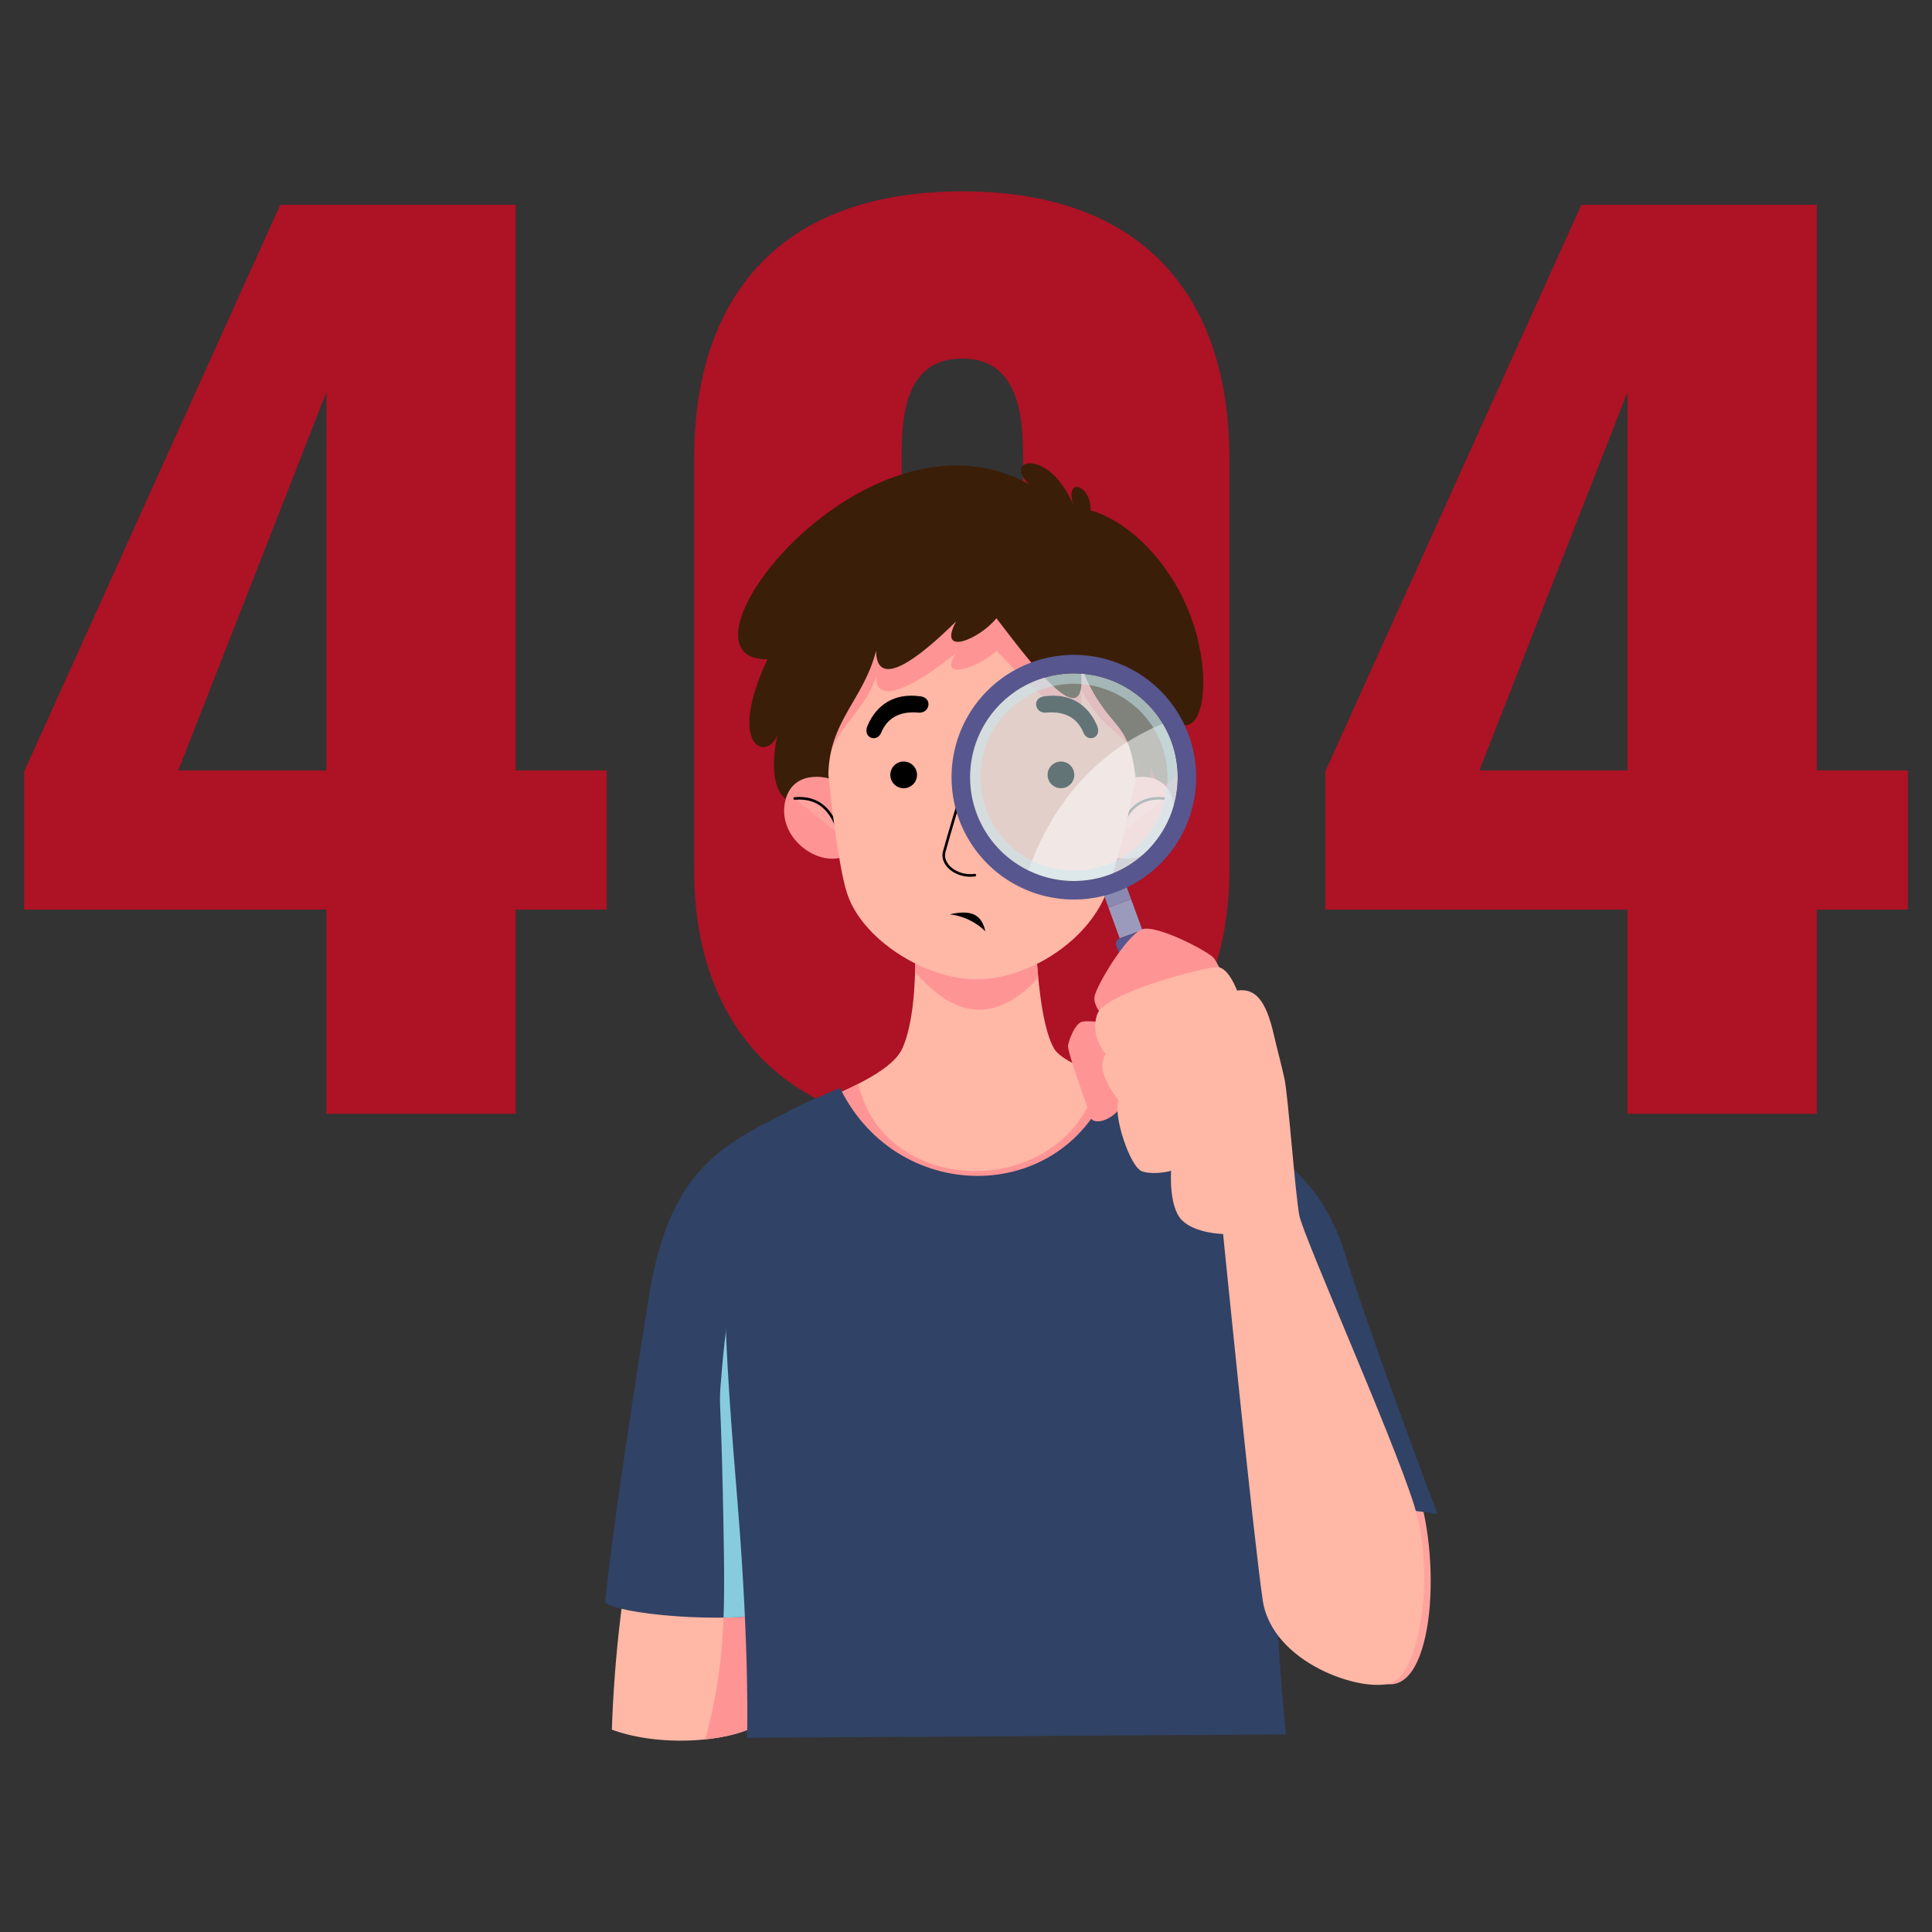
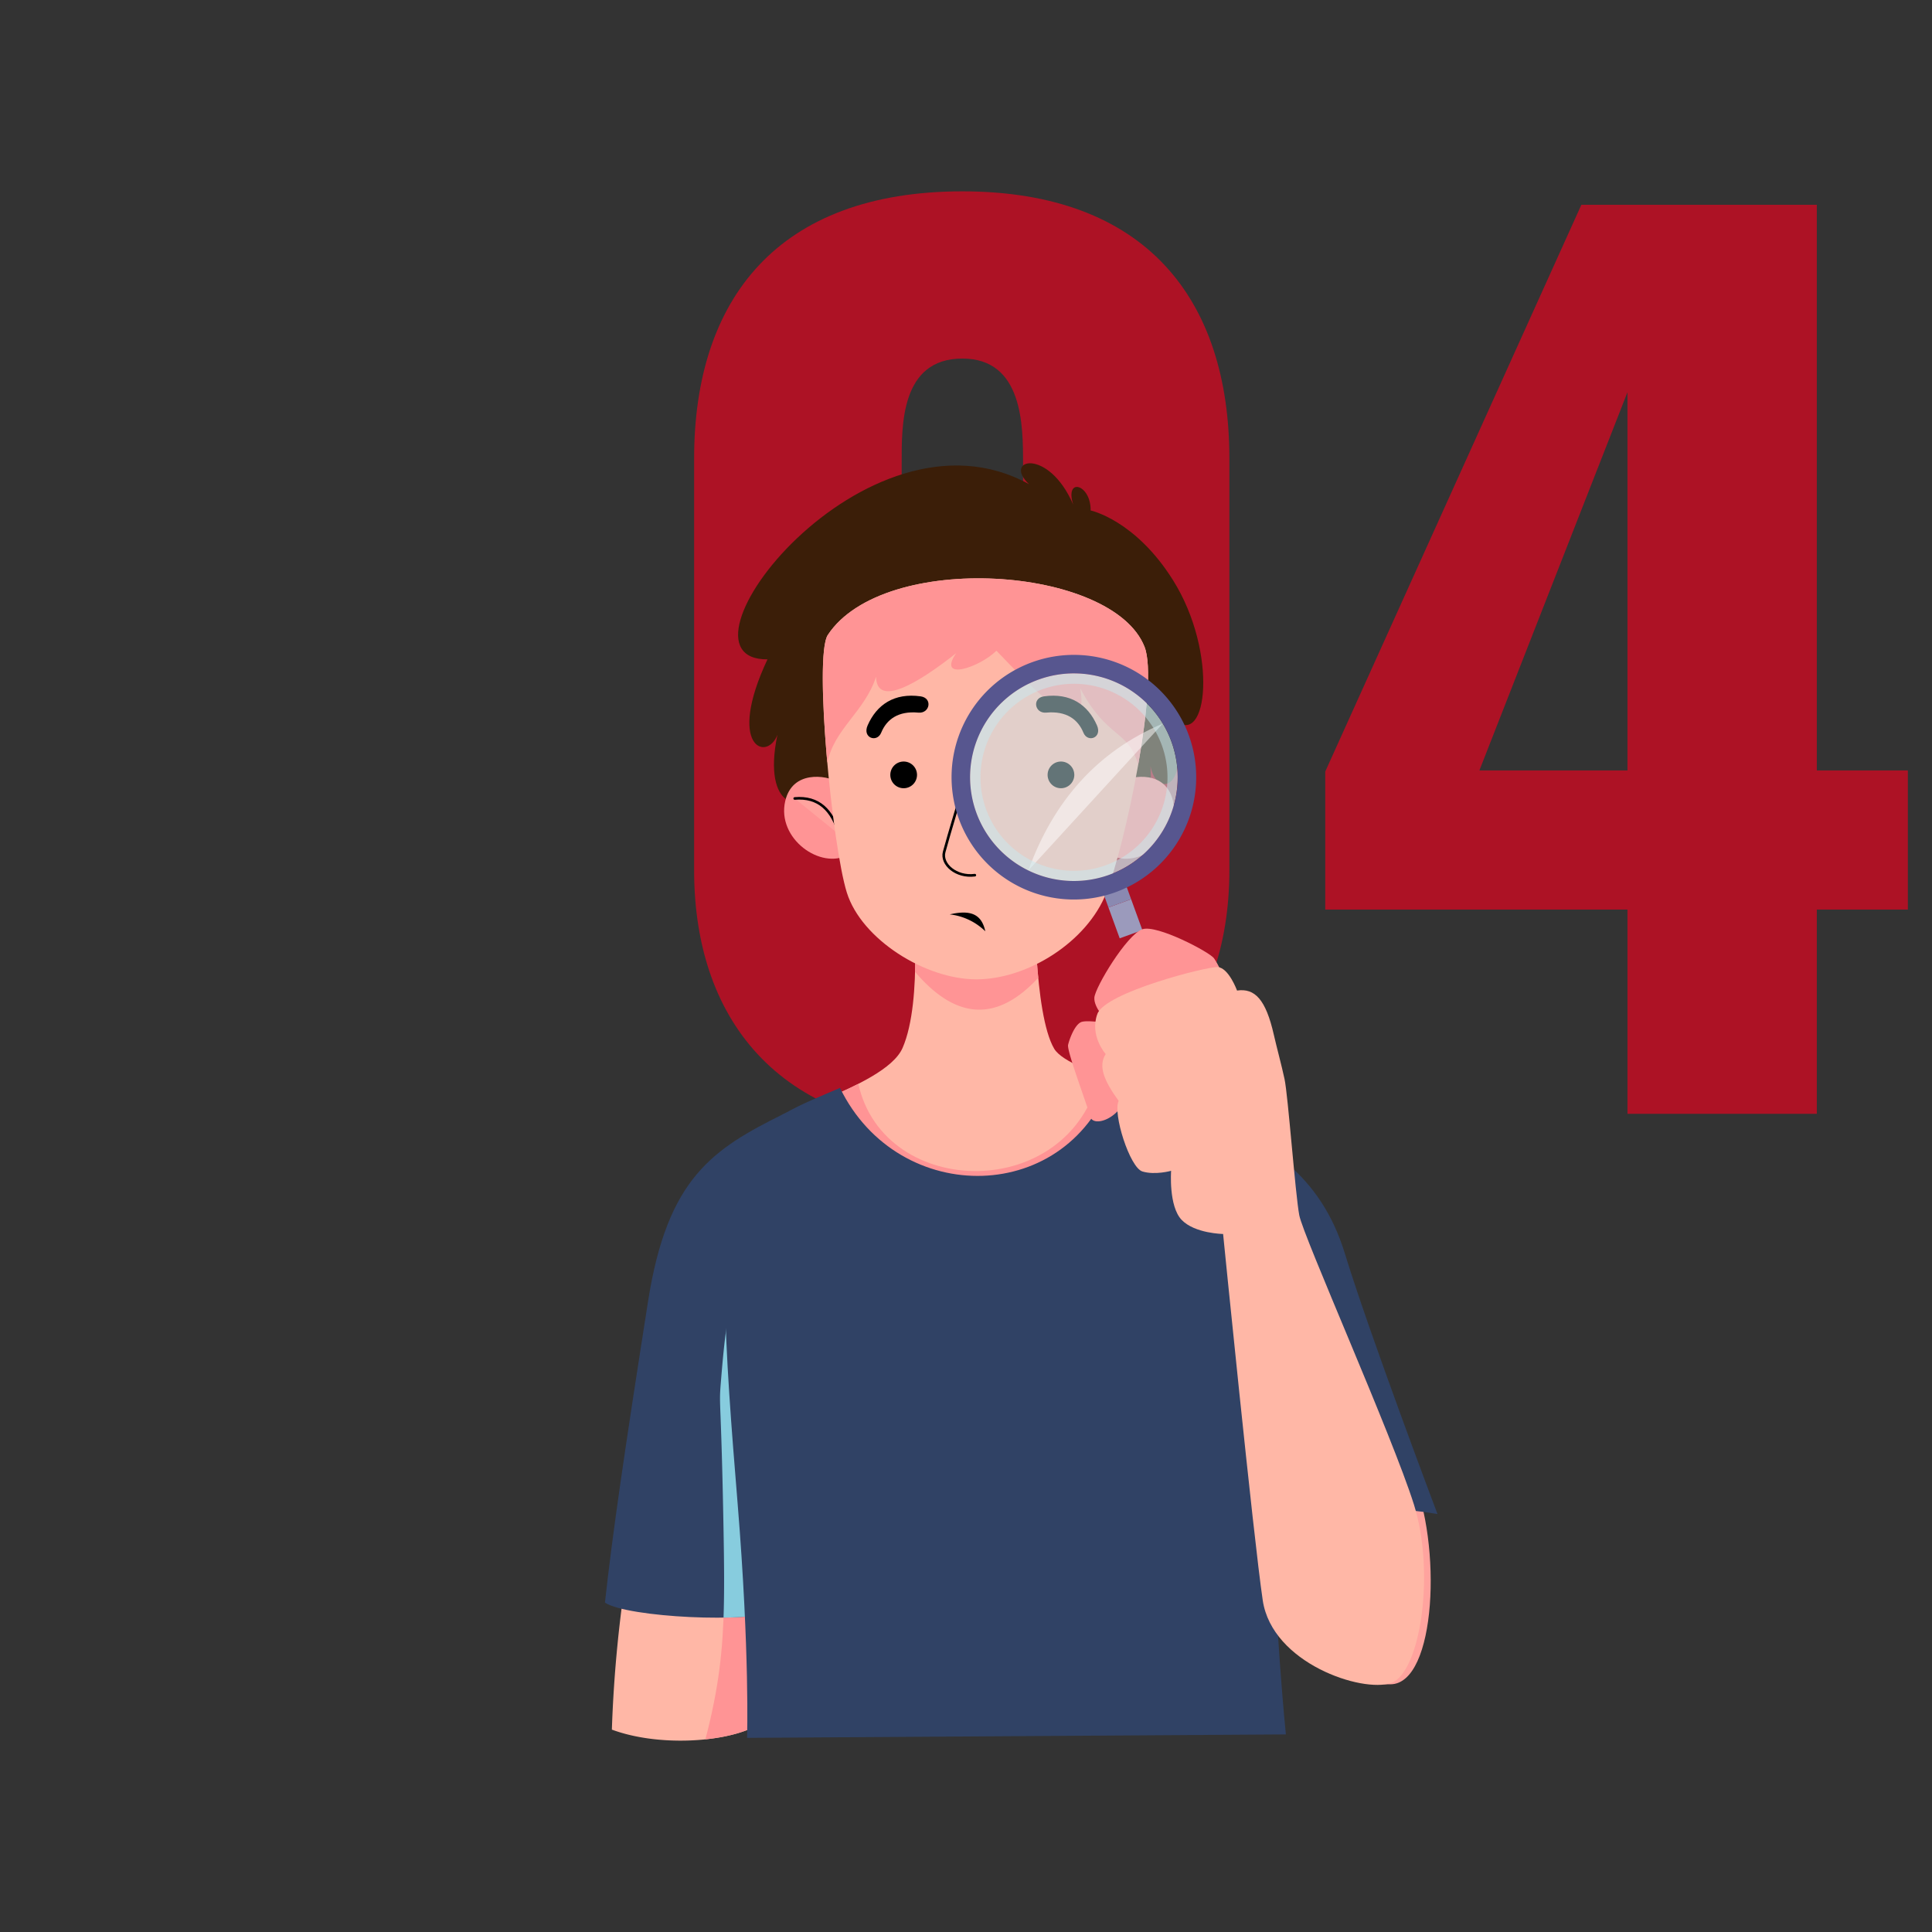
<svg xmlns="http://www.w3.org/2000/svg" id="Layer_1" data-name="Layer 1" viewBox="0 0 800 800">
  <rect x="0" y="0" width="800" height="800" fill="#333333" stroke="none" />
-   <path d="M135.143,376.63H10V319.474L116.045,84.81h97.5v234.2h37.694v57.62H213.545V461.2h-78.4Zm0-57.62v-156.6L73.828,319.01Z" style="fill:#AD1225" />
  <path d="M287.423,360.366V189.828c0-65.985,34.678-110.595,111.07-110.595,75.89,0,110.568,44.61,110.568,110.6V360.366c0,63.2-38.2,107.806-110.568,107.806C325.115,468.172,287.423,424.492,287.423,360.366Zm136.2-1.858V191.686c0-15.334,0-43.215-25.129-43.215-25.632,0-25.129,27.881-25.129,43.215V358.508c0,14.4,2.009,40.426,25.129,40.426C422.114,398.934,423.622,372.912,423.622,358.508Z" style="fill:#AD1225" />
  <path d="M673.9,376.63H548.761V319.474L654.806,84.81h97.5v234.2H790v57.62H752.306V461.2H673.9Zm0-57.62v-156.6l-61.315,156.6Z" style="fill:#AD1225" />
  <path d="M584.548,610.334c12.7,28.981,10.228,86.894-8.743,87.1-17.018.19-46.591-6.526-56.977-69.7-2.506-15.244,55.951-39.709,65.72-17.407Z" style="fill:#ffa39e;fill-rule:evenodd" />
  <path d="M491.638,456.176c33.18,16.968,55.177,29.945,65.315,63.1S595.238,626.94,595.238,626.94c-33.1-5.794-59.9,1.358-79.078,20.55,0,0-10.818-75.618-16.521-107.135s-38.009-99.523-8-84.179Z" style="fill:#304265;fill-rule:evenodd" />
  <path d="M260.269,646.2a543.138,543.138,0,0,0-6.906,70c19.025,7.045,46.045,5.358,58.952-1.134l6.537-65.534L260.269,646.2Z" style="fill:#ffb7a6;fill-rule:evenodd" />
  <path d="M295.6,705.078c-1.141,5.756-2.374,10.847-3.522,15.147,8.013-.837,15.2-2.625,20.236-5.156l6.537-65.534-19.039-1.082C300,670.9,299.321,686.305,295.6,705.078Z" style="fill:#ff9495" />
  <path d="M324.462,461.259c-29.377,14.577-48.106,26.521-56.124,77.624-10.116,64.467-14.845,97.326-17.839,124.733,9.166,6.109,60.788,8.746,71.708,3.192,0,0,3.907-56.331,8.383-96.744,4.677-42.213,15.614-119.595-6.128-108.8Z" style="fill:#304265;fill-rule:evenodd" />
  <path d="M321.808,505.105c-18.635,14.333-21.05,39.542-23.359,67.8-.813,9.963.152,5.108,1.14,59.821.266,14.731.394,26.457.007,37.1,10.121-.151,18.82-1.09,22.611-3.018,0,0,3.907-56.331,8.383-96.744,2.29-20.668,6.078-49.761,6.8-72.814A47.818,47.818,0,0,0,321.808,505.105Z" style="fill:#87ccde" />
  <path d="M467.376,449.491c-13.047-4.523-27.667-9.865-30.837-15.2-8.584-14.445-8.152-64.527-8.152-64.527l-50.62,1.59s4.614,42.774-4.038,62.594c-3.742,8.573-19.334,15.714-32.346,21.29C368.473,510.777,447.622,509.667,467.376,449.491Z" style="fill:#ffb7a6;fill-rule:evenodd" />
  <path d="M429.917,404.881c-1.682-17.4-1.53-35.115-1.53-35.115l-50.62,1.59a260.386,260.386,0,0,1,1.147,31.064Q404.416,432.462,429.917,404.881Z" style="fill:#ff9495" />
  <path d="M455.266,445.106c-12.107,53.02-89.162,51.881-99.85,3.681-4.581,2.339-9.463,4.5-14.033,6.453,27.09,55.537,106.239,54.427,125.993-5.749C463.361,448.1,459.2,446.629,455.266,445.106Z" style="fill:#ff9495" />
  <path d="M460.922,445.353c-17.731,54.025-88.8,55.012-113.1,5.133-15.305,6.6-32.7,12.912-39.745,26.372-12.415,23.725-7.727,83.448-2.649,145.64s3.917,97.114,3.917,97.114l223.112-1.43s-4.558-43.936-5.973-101.246,13.091-113.318-6.649-140.128c-12.45-16.908-38.914-24.514-58.913-31.455Z" style="fill:#304265;fill-rule:evenodd" />
  <path d="M451.6,211.371s18.5,3.891,34.17,28.945c18.714,29.917,14.27,69.748.482,57.744,6.915,29.964-7.569,31.883-9.857,19.168,2.167,39.855-17.513,38.682-17.331,26.723-27.063,63.975-83.689,63.316-108.535.186,1.68,8.1-11.808,11.417-17.61-17.534,1.1,9.146-17.662,9.524-11.009-22.339-4.225,11.233-21.28,5.26-4.113-31.238-44.048.388,40.565-109.929,108.3-72.536-11.077-10.431,8-15.4,18.3,8.473-3.636-11.542,7.381-8.49,7.206,2.408Z" style="fill:#3B1E08;fill-rule:evenodd" />
  <path d="M464.032,323.71c4.882-2.721,18.695-4.8,21.68,7.948,3.67,15.666-14.827,28.711-26.119,22.213-.2-10.524,4.439-30.161,4.439-30.161Z" style="fill:#ff9495;fill-rule:evenodd" />
-   <path d="M481.8,330.63c-9.9-.854-15.618,4.828-18.472,14.978" style="fill:#ffa39e;stroke:#000;stroke-linecap:round;stroke-linejoin:round;stroke-width:1.08px;fill-rule:evenodd" />
  <path d="M346.835,323.71c-4.882-2.721-18.694-4.8-21.68,7.948-3.668,15.666,14.83,28.711,26.121,22.213.2-10.524-4.441-30.161-4.441-30.161Z" style="fill:#ff9495;fill-rule:evenodd" />
  <path d="M329.07,330.63c9.9-.854,15.62,4.828,18.471,14.978" style="fill:#ffa39e;stroke:#000;stroke-linecap:round;stroke-linejoin:round;stroke-width:1.08px;fill-rule:evenodd" />
  <path d="M473.926,267.835c6.029,15.35-7.881,81.688-15.848,101.931s-32.508,35.717-53.715,35.758-47.651-16.571-53.715-35.946-13.689-97.855-7.863-106.666c23.172-35.05,117.972-28.612,131.141,4.923Z" style="fill:#ffb7a6;fill-rule:evenodd" />
  <path d="M473.926,267.835c-13.169-33.535-107.969-39.973-131.141-4.923-3.062,4.631-2.405,28.51-.215,52.935,2.891-14.165,15.49-21.089,20.192-35.643.231,12.882,17.118,2.932,33.14-9.719-7.954,11.758,9.52,5.991,16.7-1.031,12.506,12.909,39.2,42.116,34.715,15.526,10.822,20.857,20.025,17.152,23.976,31.726C474.985,295.764,476.928,275.478,473.926,267.835Z" style="fill:#ff9495" />
  <path d="M393.264,378.631c8.619-2,13.195-.149,14.724,6.986a25.068,25.068,0,0,0-14.724-6.986Z" style="fill-rule:evenodd" />
  <path d="M398.574,326.825s-5.958,19.714-7.617,25.962c-1.346,5.067,4.973,10.615,12.7,9.6" style="fill:none;stroke:#000;stroke-linecap:round;stroke-linejoin:round;stroke-width:1.08px" />
  <path d="M439.318,315.337a5.526,5.526,0,1,0,5.527,5.526,5.529,5.529,0,0,0-5.527-5.526Z" style="fill-rule:evenodd" />
  <path d="M374.188,315.337a5.526,5.526,0,1,1-5.526,5.526,5.528,5.528,0,0,1,5.526-5.526Z" style="fill-rule:evenodd" />
  <path d="M433.228,295.081c8.3-.769,13.117,2.733,15.4,8.328,1.735,4.238,7.878,2.151,5.61-3.029-3.75-8.567-11.017-13.57-21.952-12.036-5.039.706-3.849,7.18.938,6.737Z" style="fill-rule:evenodd" />
  <path d="M380.279,295.081c-8.3-.769-13.116,2.733-15.406,8.328-1.735,4.238-7.879,2.151-5.61-3.029,3.75-8.567,11.017-13.57,21.952-12.036,5.039.706,3.849,7.18-.936,6.737Z" style="fill-rule:evenodd" />
-   <path d="M470.241,322.192c-3.061-26.571-10.916-17.66-22.922-46.695,4.487,33.366-22.209-3.284-34.715-19.483-7.182,8.812-24.656,16.048-16.7,1.294-16.022,15.875-32.909,28.361-33.14,12.2-5.273,20.48-19.472,28.886-19.763,51.613,0,0-16.98-60.256-3.36-78.992s121.98-18.325,132.742,3.385-2.14,76.681-2.14,76.681Z" style="fill:#3B1E08;fill-rule:evenodd" />
  <circle cx="444.673" cy="321.819" r="42.982" style="fill:#c7e9ef;opacity:0.5" />
-   <path d="M481.477,299.638C454.4,311.074,436.2,331.7,425.829,360.417a42.943,42.943,0,0,0,55.648-60.779Z" style="fill:#fff;opacity:0.5" />
+   <path d="M481.477,299.638C454.4,311.074,436.2,331.7,425.829,360.417Z" style="fill:#fff;opacity:0.5" />
  <rect x="461.016" y="373.637" width="9.986" height="13.604" transform="translate(-102.014 182.328) rotate(-20)" style="fill:#9b9abc" />
  <rect x="457.204" y="365.625" width="9.986" height="8.683" transform="translate(-98.662 180.392) rotate(-20)" style="fill:#8a89b1" />
-   <path d="M474.532,384.845h10.118a2.286,2.286,0,0,1,2.286,2.286v56.193a7.345,7.345,0,0,1-7.345,7.345h0a7.345,7.345,0,0,1-7.345-7.345V387.131a2.286,2.286,0,0,1,2.286-2.286Z" transform="translate(-113.959 189.224) rotate(-20)" style="fill:#57568f" />
  <g style="opacity:0.5">
    <path d="M444.67,278.825v4.321a38.72,38.72,0,1,1-13.22,2.343,38.789,38.789,0,0,1,13.22-2.343v-4.321m0,0a42.989,42.989,0,1,0,40.394,28.293,42.9,42.9,0,0,0-40.394-28.293Z" style="fill:#c7e9ef" />
  </g>
  <path d="M427.349,274.222a50.652,50.652,0,1,0,64.92,30.273A50.653,50.653,0,0,0,427.349,274.222Zm32.024,87.987a42.982,42.982,0,1,1,25.69-55.091A42.981,42.981,0,0,1,459.373,362.209Z" style="fill:#57568f" />
  <path d="M461.4,424.14s-11.2-2.1-13.825-.87-4.731,6.951-5.305,9.392,7.5,23.758,9.226,29.794,21.61-2.8,13.918-22.229A83.082,83.082,0,0,1,461.4,424.14Z" style="fill:#ff9495;fill-rule:evenodd" />
  <path d="M502.713,396.824c-1.765-2.551-23.706-14.119-29.7-12.036-6.47,2.251-19.585,24.082-19.863,28.329s5.18,9.632,5.18,9.632L507.565,410.2c.6-3.793-3.187-10.965-4.852-13.376Z" style="fill:#ff9495;fill-rule:evenodd" />
  <path d="M504.214,400.443c-4.188-.3-46.466,10.39-49.81,19.392s3.439,16.638,3.439,16.638c-3.255,5.04-.55,11.22,5.377,19.385-2.558,5,4.565,27.653,9.846,29.232,5.3,1.584,11.868-.285,11.868-.285s-1.09,14.64,4.355,20.317,17.172,5.843,17.172,5.843S519,636.622,522.876,662.676s41.163,38.4,53.182,34.2,18.355-45.509,9.421-73.881-45.838-111-47.488-119.832-4.644-49.637-6.094-56.351c-1.3-6.034-3.242-13.091-4.433-18.338-3.326-14.651-7.865-19.375-15.231-18.31,0,0-3.426-9.4-8.019-9.723Z" style="fill:#ffb7a6;fill-rule:evenodd" />
</svg>